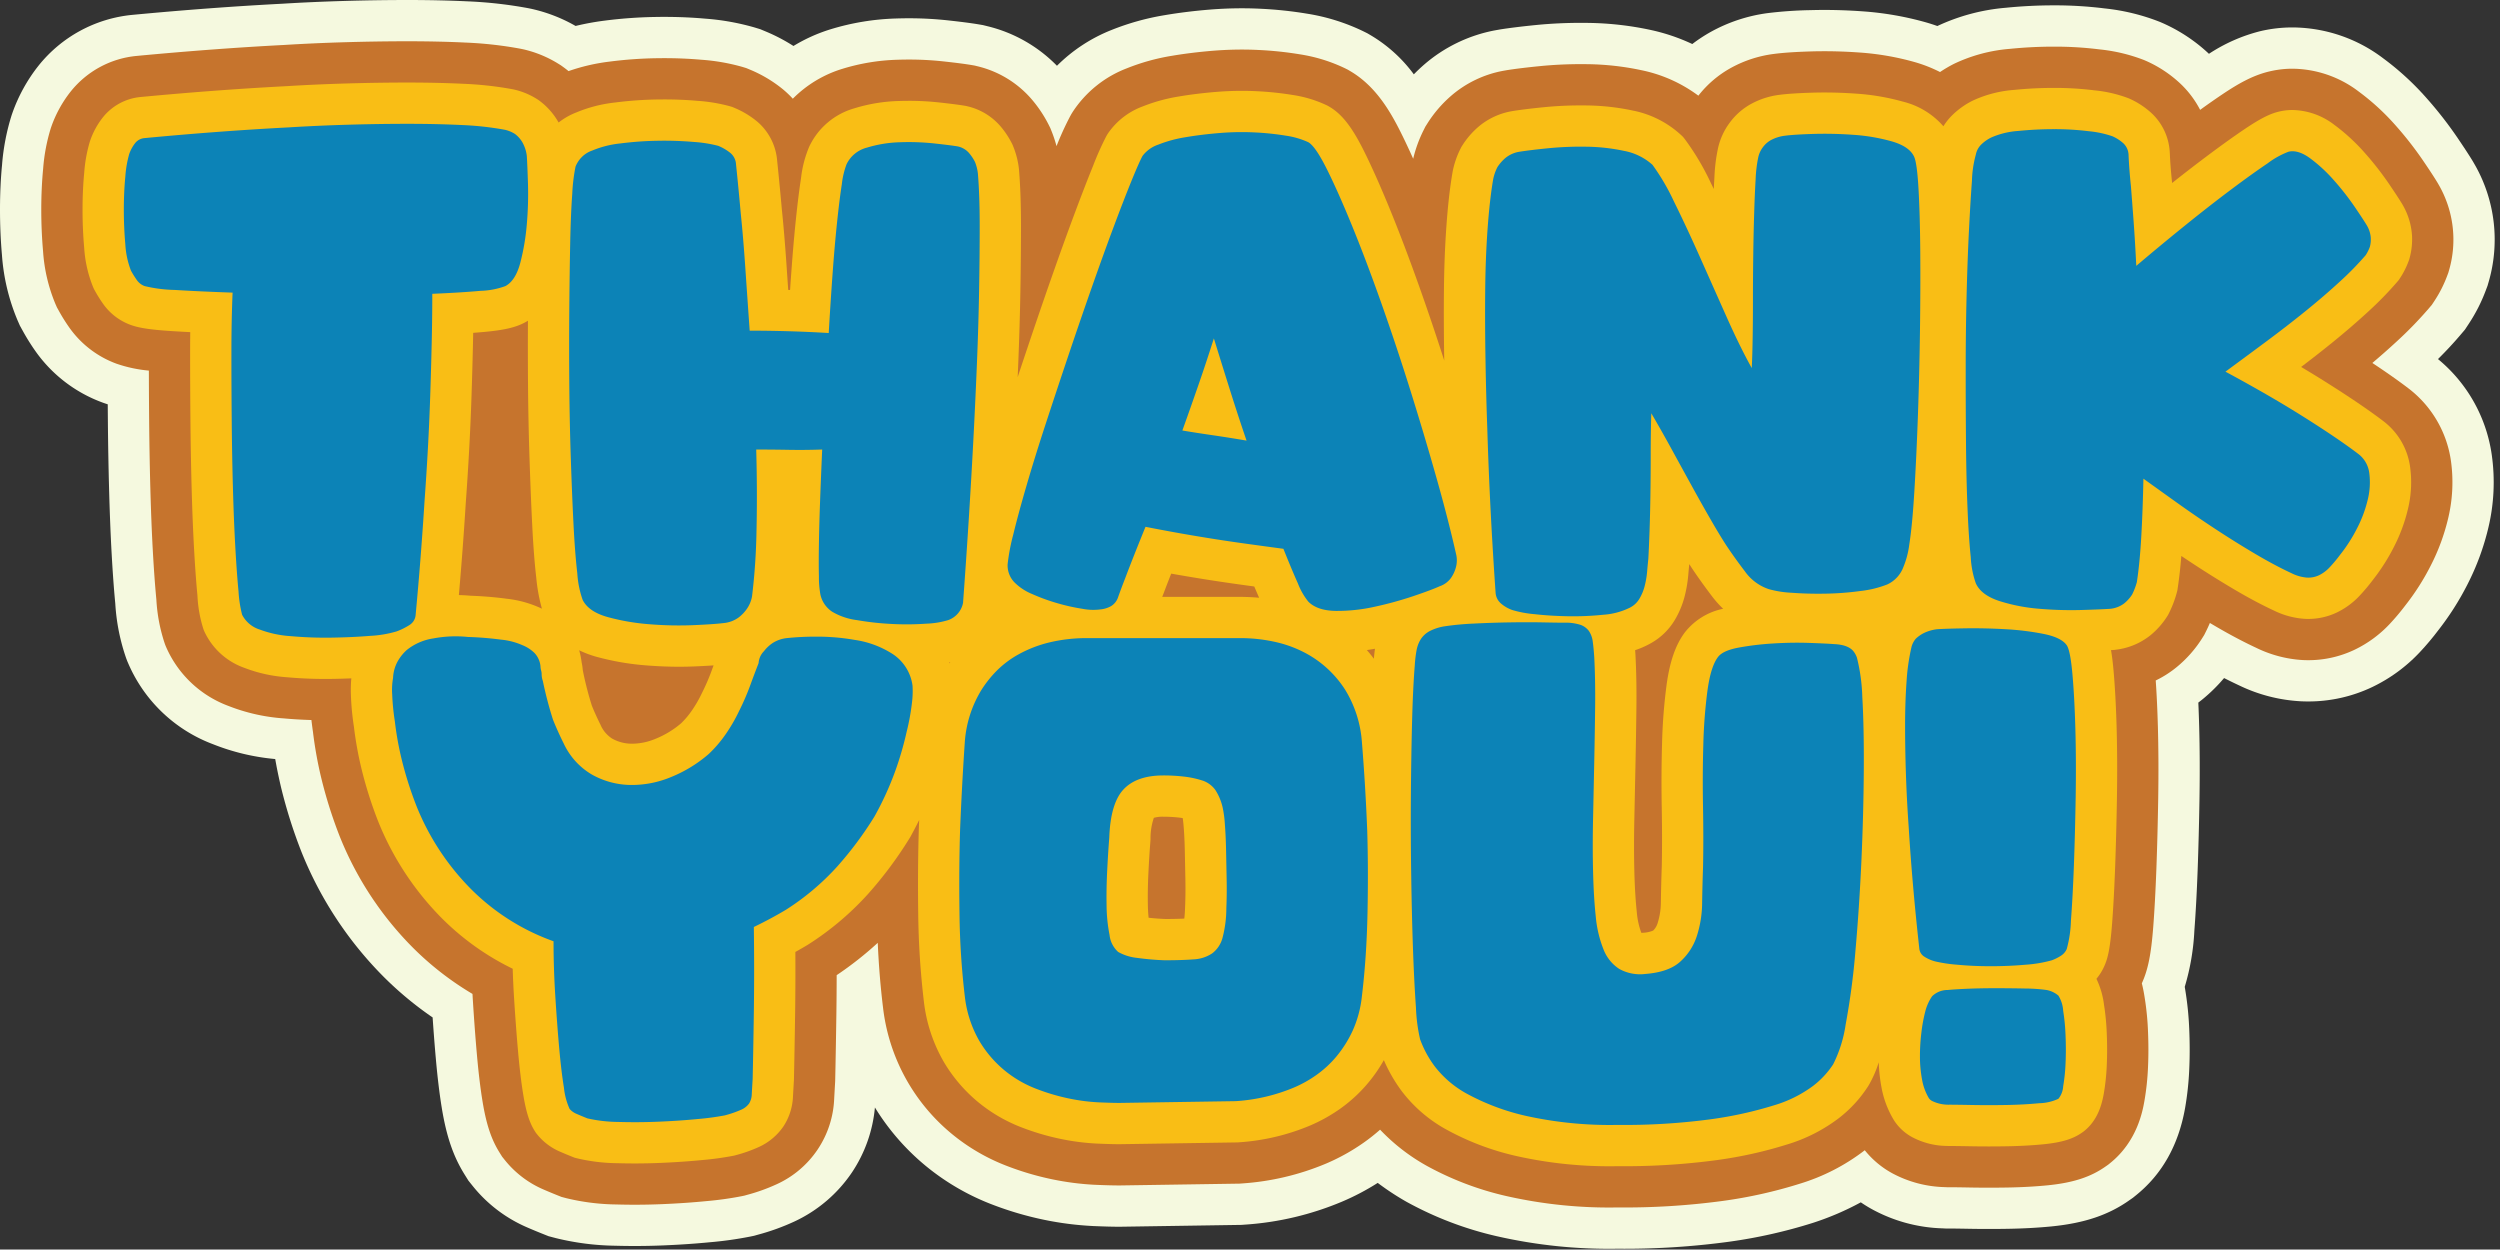
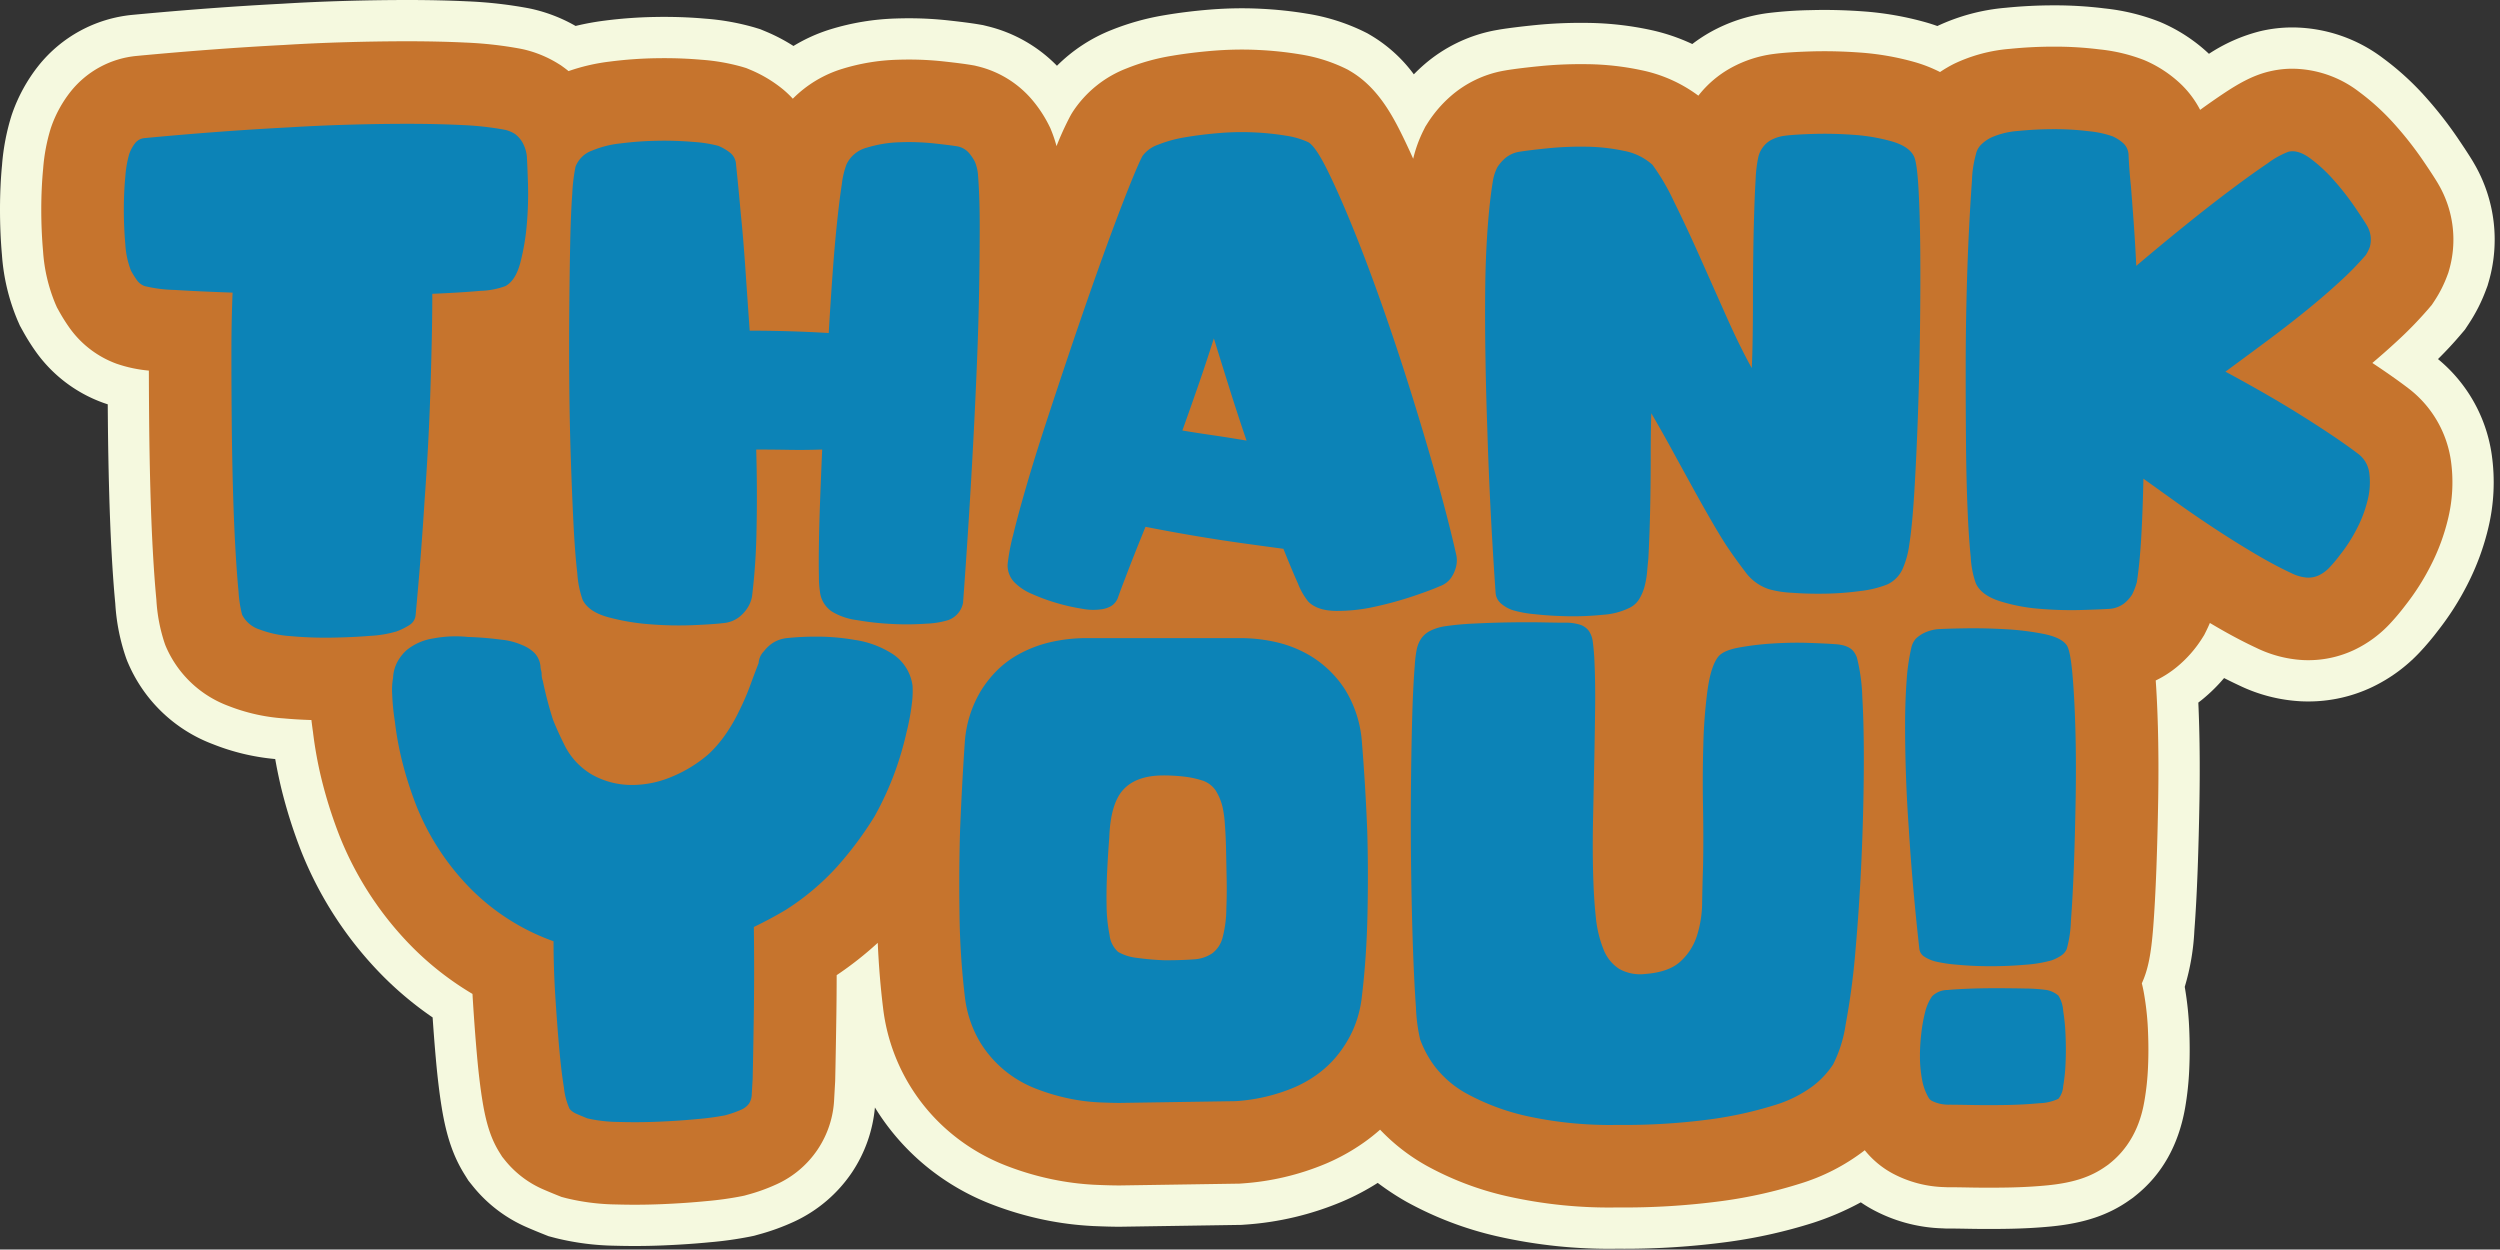
<svg xmlns="http://www.w3.org/2000/svg" data-name="Layer 1" height="250.3" preserveAspectRatio="xMidYMid meet" version="1.0" viewBox="0.0 0.0 500.8 250.3" width="500.8" zoomAndPan="magnify">
  <rect x="0.0" y="0.0" width="500.8" height="250.3" fill="#333333" stroke="none" />
  <g id="change1_1">
    <path d="M499.154,91.143a39.167,39.167,0,0,1-.652,14.422,50.168,50.168,0,0,1-4.234,11.533,56.244,56.244,0,0,1-5.919,9.269,53.422,53.422,0,0,1-3.598,4.265,31.97,31.97,0,0,1-9.536,6.994,29.75,29.75,0,0,1-12.832,2.891c-.492,0-.987-.011-1.487-.036a32.339,32.339,0,0,1-12.368-3.189q-1.458-.678-2.999-1.463a33.176,33.176,0,0,1-4.207,4.162q-.472.388-.954.751.099,2.216.166,4.614c.128,4.586.15,9.56.065,14.784-.081,4.945-.205,9.722-.368,14.201-.174,4.628-.394,8.67-.652,12.021a46.891,46.891,0,0,1-1.931,11.322c.063.365.124.74.182,1.129a64.018,64.018,0,0,1,.728,7.633c.107,2.613.107,5.179-.003,7.63a60.246,60.246,0,0,1-.835,7.864c-1.306,7.427-4.628,13.327-9.87,17.525l-.572.463-.641.447c-4.2,2.999-9.069,4.649-15.722,5.305-2.689.263-5.584.422-8.615.473-1.345.024-2.652.034-3.929.034-1.295,0-2.566-.01-3.803-.034-1.977-.037-3.346-.055-4.128-.055h-.648l-.649-.034a31.316,31.316,0,0,1-14.219-3.874q-1.117-.618-2.167-1.34a56.12,56.12,0,0,1-9.612,4.12,101.848,101.848,0,0,1-16.808,3.777,155.286,155.286,0,0,1-22.334,1.4,101.185,101.185,0,0,1-24.139-2.503,69.45,69.45,0,0,1-18.141-6.916,53.11,53.11,0,0,1-5.738-3.771,48.264,48.264,0,0,1-7.115,3.742,60.407,60.407,0,0,1-19.467,4.618l-.738.053s-24.271.37-24.349.37c-1.442,0-3.206-.047-5.39-.142a63.795,63.795,0,0,1-9.739-1.243,66.504,66.504,0,0,1-10.623-3.138,47.858,47.858,0,0,1-13.069-7.622,47.074,47.074,0,0,1-10.232-11.747,27.934,27.934,0,0,1-4.565,12.961,28.3,28.3,0,0,1-11.577,9.889,44.849,44.849,0,0,1-7.309,2.639l-.732.207-.806.168a73.579,73.579,0,0,1-7.977,1.126c-2.833.279-5.916.491-9.157.63-2.017.087-4.032.131-5.989.131q-1.996,0-3.954-.057A52.702,52.702,0,0,1,111.37,248.024l-1.49-.392-1.422-.568c-1.057-.425-1.993-.815-2.826-1.179a28.326,28.326,0,0,1-10.905-8.266l-.893-1.113-.773-1.239c-2.264-3.629-3.63-7.622-4.568-13.358-.458-2.799-.855-6.093-1.182-9.797-.227-2.535-.444-5.318-.648-8.3a68.972,68.972,0,0,1-9.802-8.132A74.932,74.932,0,0,1,60.57,171.101l-.124-.307a100.02,100.02,0,0,1-4.123-12.98q-.705-2.989-1.19-5.763a44.433,44.433,0,0,1-12.506-2.988,29.928,29.928,0,0,1-16.862-15.994l-.261-.602-.22-.58a40.608,40.608,0,0,1-2.19-10.984c-.276-2.865-.522-6.254-.733-10.082-.209-3.774-.379-8.036-.504-12.661-.124-4.539-.206-9.221-.247-13.912q-.015-1.635-.026-3.257-.557-.177-1.103-.376A28.382,28.382,0,0,1,7.218,70.507a42.928,42.928,0,0,1-2.683-4.276l-.546-.985-.462-1.05A41.121,41.121,0,0,1,.39,51.062C.132,48.117,0,45.068,0,42.009c0-3.123.138-6.145.411-8.98A44.605,44.605,0,0,1,2.347,23.022l.136-.392a32.956,32.956,0,0,1,5.213-9.447A27.409,27.409,0,0,1,26.508,2.979C37.035,1.985,47.111,1.235,56.498.749,60.44.505,64.686.315,69.035.189,73.352.063,77.599,0,81.656,0c4.187,0,8.208.09,11.95.268a85.955,85.955,0,0,1,12.216,1.373l.616.126a31.533,31.533,0,0,1,8.862,3.433,53.022,53.022,0,0,1,5.751-1.058A90.623,90.623,0,0,1,131.379,3.398c.543-.011,1.096-.015,1.645-.015,2.817,0,5.558.116,8.146.346a48.546,48.546,0,0,1,9.968,1.767l1.163.355,1.134.473a35.921,35.921,0,0,1,5.51,2.887,33.083,33.083,0,0,1,7.309-3.307A49.661,49.661,0,0,1,179.477,3.706c.875-.029,1.736-.044,2.589-.044a72.218,72.218,0,0,1,7.763.412c2.695.296,4.625.544,6.077.785l.988.166.92.228a29.036,29.036,0,0,1,13.917,7.923,32.293,32.293,0,0,1,10.873-7.147,50.883,50.883,0,0,1,10.752-2.999c2.803-.475,5.797-.845,8.908-1.101,2.19-.178,4.38-.268,6.514-.268q1.962,0,3.887.1a79.593,79.593,0,0,1,9.113.971A40.423,40.423,0,0,1,273.172,6.303l.73.362.732.43a29.218,29.218,0,0,1,8.585,7.797q.945-.971,1.98-1.878A30.227,30.227,0,0,1,299.473,6.08l1.03-.184c1.998-.313,4.465-.615,7.331-.898,2.886-.279,5.86-.421,8.853-.421.505,0,1.016.003,1.526.013a63.14,63.14,0,0,1,12.35,1.39,39.034,39.034,0,0,1,8.436,2.839,31.085,31.085,0,0,1,3.8-2.485,32.187,32.187,0,0,1,11.248-3.7,82.372,82.372,0,0,1,8.423-.599c1.009-.027,1.998-.044,2.997-.044,2.463,0,5.006.092,7.564.275a62.596,62.596,0,0,1,12.767,2.211q1.17.337,2.292.736a40.203,40.203,0,0,1,13.712-3.658,96.359,96.359,0,0,1,9.71-.483,80.247,80.247,0,0,1,10.094.615,41.921,41.921,0,0,1,11.107,2.718l.635.276a33.049,33.049,0,0,1,8.958,5.92c.065.06.128.119.191.179a33.646,33.646,0,0,1,10.229-4.522,27.956,27.956,0,0,1,6.521-.762,30.318,30.318,0,0,1,18.166,6.193,55.517,55.517,0,0,1,8.672,7.961,78.37,78.37,0,0,1,6.035,7.708c1.503,2.209,2.543,3.801,3.281,5.027l.441.767A30.268,30.268,0,0,1,498.584,56.27l-.281.975-.352.935a32.978,32.978,0,0,1-3.365,6.623l-.819,1.243-.977,1.147c-1.311,1.541-2.77,3.109-4.412,4.738A30.349,30.349,0,0,1,499.154,91.143Z" fill="#f5f9df" />
  </g>
  <g id="change2_1">
    <path d="M490.975,92.346a30.946,30.946,0,0,1-.535,11.382,41.774,41.774,0,0,1-3.538,9.613,47.904,47.904,0,0,1-5.042,7.903,46.273,46.273,0,0,1-3.131,3.724,23.729,23.729,0,0,1-7.067,5.193,21.515,21.515,0,0,1-9.279,2.088q-.538,0-1.082-.026a24.335,24.335,0,0,1-9.277-2.424c-2.666-1.237-5.596-2.794-8.685-4.62l-.654-.388q-.368.872-.793,1.717l-.349.699-.42.669a24.075,24.075,0,0,1-5.077,5.749,20.988,20.988,0,0,1-4.21,2.687c.192,2.763.337,5.87.433,9.274.124,4.47.145,9.321.063,14.419-.081,4.885-.203,9.605-.365,14.033-.17,4.517-.383,8.447-.633,11.687-.423,5.41-1.021,8.41-2.204,11.078l-.078.179c.291,1.151.472,2.196.599,3.05a56.2,56.2,0,0,1,.644,6.758c.099,2.387.097,4.711-.002,6.915a52.325,52.325,0,0,1-.715,6.789c-.352,2.001-1.432,8.141-6.897,12.517l-.376.304-.409.286c-3.05,2.177-6.592,3.338-11.795,3.851-2.45.239-5.119.386-7.945.434-1.298.023-2.556.032-3.787.032-1.242,0-2.459-.01-3.646-.032-2.051-.039-3.474-.057-4.284-.057h-.433l-.433-.023a23.338,23.338,0,0,1-10.564-2.805,18.223,18.223,0,0,1-5.458-4.586.167.167,0,0,1-.019.016,40.679,40.679,0,0,1-12.977,6.686,93.605,93.605,0,0,1-15.432,3.449,146.999,146.999,0,0,1-21.119,1.311,93.175,93.175,0,0,1-22.166-2.264,61.457,61.457,0,0,1-16.002-6.059,39.152,39.152,0,0,1-9.377-7.259,36.892,36.892,0,0,1-3.244,2.571,40.848,40.848,0,0,1-7.558,4.213,52.369,52.369,0,0,1-16.866,3.99l-.489.036s-23.971.365-23.986.365c-1.326,0-2.96-.044-5.029-.134a55.48,55.48,0,0,1-8.459-1.087,58.035,58.035,0,0,1-9.284-2.747,39.594,39.594,0,0,1-10.818-6.312,38.522,38.522,0,0,1-13.836-25.332q-.768-6.298-1.059-12.988a69.03,69.03,0,0,1-8.229,6.474c-.003,2.623-.023,5.208-.058,7.726q-.124,8.323-.241,13.487s-.158,2.79-.197,3.512A19.673,19.673,0,0,1,155.564,237.235a36.71,36.71,0,0,1-5.962,2.135l-.491.139-.52.108a66.068,66.068,0,0,1-7.1.992c-2.682.265-5.612.467-8.703.599-1.884.081-3.78.123-5.635.123q-1.875,0-3.715-.053a44.683,44.683,0,0,1-9.967-1.25l-.994-.262-.949-.38c-.966-.388-1.829-.748-2.597-1.082a20.096,20.096,0,0,1-7.747-5.849l-.597-.744-.514-.824c-1.67-2.676-2.661-5.663-3.423-10.314-.423-2.59-.795-5.681-1.105-9.19-.287-3.209-.557-6.815-.804-10.71-.034-.522-.065-1.046-.094-1.571a60.549,60.549,0,0,1-11.942-9.271,66.692,66.692,0,0,1-14.49-21.881l-.102-.252A90.765,90.765,0,0,1,64.371,155.917a80.47,80.47,0,0,1-1.678-9.306q-.179-1.233-.31-2.374c-1.898-.055-3.776-.166-5.612-.333a37.251,37.251,0,0,1-10.977-2.479A21.95,21.95,0,0,1,33.342,129.763l-.174-.401-.149-.396a33.506,33.506,0,0,1-1.696-8.862c-.263-2.731-.501-6.004-.707-9.736-.206-3.709-.372-7.892-.495-12.43-.121-4.473-.203-9.103-.244-13.76q-.046-5.043-.056-9.939a27.153,27.153,0,0,1-6.511-1.392,20.009,20.009,0,0,1-9.358-7.136,35,35,0,0,1-2.183-3.483l-.367-.66-.308-.701A33.037,33.037,0,0,1,8.627,50.347c-.238-2.711-.359-5.52-.359-8.338,0-2.857.125-5.612.373-8.189a36.781,36.781,0,0,1,1.549-8.181l.104-.3a24.376,24.376,0,0,1,3.857-6.991,19.19,19.19,0,0,1,13.178-7.141C37.701,10.227,47.645,9.487,56.926,9.006c3.913-.242,8.094-.43,12.346-.552,4.221-.123,8.389-.186,12.383-.186,4.062,0,7.951.087,11.558.258A77.804,77.804,0,0,1,104.253,9.759l.518.107a23.017,23.017,0,0,1,7.134,2.939l.439.273.426.305q.574.412,1.121.862a39.001,39.001,0,0,1,8.236-1.906,82.55,82.55,0,0,1,9.385-.675c.513-.01,1.015-.013,1.511-.013,2.57,0,5.065.105,7.417.313a40.601,40.601,0,0,1,8.271,1.436l.782.239.759.317a26.39,26.39,0,0,1,6.542,3.898,20.007,20.007,0,0,1,2.023,1.92,23.761,23.761,0,0,1,9.914-5.983,41.39,41.39,0,0,1,11.018-1.822c.783-.026,1.554-.039,2.316-.039a63.802,63.802,0,0,1,6.868.363c2.495.273,4.333.509,5.618.722l.659.111.622.153A20.663,20.663,0,0,1,206.542,19.745a25.576,25.576,0,0,1,3.54,5.271l.318.635.26.651a26.203,26.203,0,0,1,.983,2.971,59.326,59.326,0,0,1,2.708-5.944l.27-.491.279-.446a22.614,22.614,0,0,1,10.845-8.715,42.656,42.656,0,0,1,8.995-2.497c2.558-.433,5.316-.774,8.2-1.011,1.964-.16,3.924-.241,5.836-.241q1.744,0,3.456.089a71.32,71.32,0,0,1,8.162.866,32.298,32.298,0,0,1,9.085,2.818l.484.241.481.283c4.985,2.905,7.918,7.814,10.127,12.231q1.199,2.398,2.519,5.345a26.114,26.114,0,0,1,2.075-5.704l.349-.702.428-.68a24.958,24.958,0,0,1,4.707-5.487,22.112,22.112,0,0,1,10.451-5.04l.686-.123c1.847-.291,4.153-.572,6.853-.836,2.608-.254,5.313-.383,8.045-.383.457,0,.919.003,1.381.011a54.85,54.85,0,0,1,10.745,1.205,28.792,28.792,0,0,1,11.406,5.103,21.397,21.397,0,0,1,6.593-5.6,24.054,24.054,0,0,1,8.415-2.745c1.93-.258,4.286-.418,7.499-.518.909-.026,1.82-.04,2.74-.04,2.271,0,4.618.086,6.976.254a54.359,54.359,0,0,1,11.075,1.91,28.444,28.444,0,0,1,5.114,2.004,25.597,25.597,0,0,1,2.857-1.673,31.873,31.873,0,0,1,11.149-2.973,87.836,87.836,0,0,1,8.874-.441,72.003,72.003,0,0,1,9.05.549,34.155,34.155,0,0,1,8.974,2.149l.512.223a24.619,24.619,0,0,1,6.614,4.381A19.557,19.557,0,0,1,440.73,22.007c1.552-1.121,2.986-2.124,4.286-2.999,3.356-2.258,6.271-3.918,9.602-4.701a19.866,19.866,0,0,1,4.628-.543A22.233,22.233,0,0,1,472.53,18.363a47.256,47.256,0,0,1,7.37,6.778,70.114,70.114,0,0,1,5.392,6.884c1.41,2.07,2.369,3.538,3.023,4.625l.266.463a21.999,21.999,0,0,1,2.052,16.883l-.186.646-.236.627a24.785,24.785,0,0,1-2.519,4.969l-.549.832-.649.762a77.471,77.471,0,0,1-6.497,6.673c-1.489,1.374-3.084,2.781-4.767,4.205q.623.412,1.224.815c2.335,1.575,4.326,2.989,5.928,4.213A22.174,22.174,0,0,1,490.975,92.346Z" fill="#c6742d" />
  </g>
  <g id="change3_1">
-     <path d="M324.004,233.611a85.135,85.135,0,0,1-20.191-2.025A53.422,53.422,0,0,1,289.95,226.385a28.342,28.342,0,0,1-9.21-7.882,31.013,31.013,0,0,1-3.525-6.135,30.377,30.377,0,0,1-3.13,4.535,29.586,29.586,0,0,1-5.629,5.205,32.475,32.475,0,0,1-6.011,3.356,44.333,44.333,0,0,1-14.266,3.364l-.242.018L224.233,229.206q-1.681,0-4.586-.128a47.221,47.221,0,0,1-7.176-.93,49.726,49.726,0,0,1-7.944-2.356,31.307,31.307,0,0,1-8.565-5.001,30.848,30.848,0,0,1-6.916-8.102,31.275,31.275,0,0,1-3.961-11.947,165.411,165.411,0,0,1-1.147-17.736c-.081-6.014-.04-11.726.121-16.974.024-.593.048-1.187.074-1.78q-.792,1.608-1.7,3.267l-.097.179-.108.174a79.437,79.437,0,0,1-8.305,11.167,58.403,58.403,0,0,1-11.992,10.145l-.239.149q-1.151.69-2.366,1.365c.024,4.21.008,8.317-.047,12.258q-.124,8.267-.241,13.411s-.149,2.534-.187,3.267a11.782,11.782,0,0,1-1.914,6.007,11.982,11.982,0,0,1-4.93,4.129,28.731,28.731,0,0,1-4.617,1.633l-.242.068-.247.052a59.583,59.583,0,0,1-6.217.857c-2.539.25-5.316.441-8.25.567-1.763.076-3.54.115-5.281.115q-1.751,0-3.47-.05a36.681,36.681,0,0,1-8.111-.982l-.497-.131-.476-.191q-1.318-.528-2.369-.987a11.858,11.858,0,0,1-4.586-3.43l-.302-.376-.255-.409c-1.046-1.676-1.706-3.784-2.277-7.27-.389-2.384-.736-5.271-1.029-8.583-.28-3.141-.546-6.677-.789-10.505-.13-2.025-.226-4.061-.289-6.091a52.327,52.327,0,0,1-14.153-10.075,58.484,58.484,0,0,1-12.692-19.186l-.068-.17a82.247,82.247,0,0,1-3.372-10.61,71.871,71.871,0,0,1-1.524-8.465,53.523,53.523,0,0,1-.599-6.308,28.252,28.252,0,0,1,.079-3.356q-1.903.082-3.897.11c-.435.006-.864.01-1.291.01-2.607,0-5.188-.115-7.671-.339a29.304,29.304,0,0,1-8.557-1.883,13.949,13.949,0,0,1-8.038-7.331l-.086-.199-.076-.202a25.887,25.887,0,0,1-1.205-6.75c-.251-2.603-.48-5.762-.681-9.392-.2-3.612-.364-7.717-.485-12.197-.12-4.436-.201-9.014-.241-13.608q-.063-6.874-.06-13.465,0-2.103.024-4.107-1.912-.097-3.583-.202c-4.937-.307-6.923-.723-8.386-1.256a11.636,11.636,0,0,1-5.453-4.163,27.212,27.212,0,0,1-1.687-2.694l-.186-.334-.154-.35a25.036,25.036,0,0,1-1.797-7.905c-.218-2.479-.329-5.046-.329-7.622,0-2.598.113-5.087.335-7.399a29.081,29.081,0,0,1,1.161-6.353l.07-.202a15.983,15.983,0,0,1,2.506-4.544,10.973,10.973,0,0,1,7.541-4.076c10.216-.966,20.028-1.696,29.206-2.172,3.896-.241,8.012-.425,12.156-.544,4.145-.121,8.233-.182,12.145-.182,3.939,0,7.696.084,11.167.249a69.794,69.794,0,0,1,9.865,1.092l.26.053A14.769,14.769,0,0,1,107.525,19.816l.225.14.215.153a13.847,13.847,0,0,1,3.723,4.071c.073.119.143.239.212.362a13.872,13.872,0,0,1,3.537-2.014,28.095,28.095,0,0,1,7.768-1.993,74.563,74.563,0,0,1,8.443-.606c.472-.008.927-.011,1.377-.011,2.337,0,4.587.095,6.69.281a32.944,32.944,0,0,1,6.577,1.105l.391.119.378.158a18.087,18.087,0,0,1,4.493,2.665,11.453,11.453,0,0,1,4.116,7.848q.477,4.561.959,9.954c.315,3.01.623,6.673.906,10.761q.174,2.572.362,5.269l.371.01q.133-1.969.275-3.887c.278-3.832.586-7.369.916-10.501.325-3.104.662-5.802,1.003-8.011a22.438,22.438,0,0,1,1.646-6.317,14.333,14.333,0,0,1,9.108-7.695,33.143,33.143,0,0,1,8.812-1.445q1.032-.034,2.041-.034a55.323,55.323,0,0,1,5.972.315c2.366.258,4.052.475,5.164.659l.325.055.32.079a12.424,12.424,0,0,1,6.45,3.856,17.278,17.278,0,0,1,2.395,3.558l.158.317.131.328a17.039,17.039,0,0,1,1.143,4.617c.268,3.286.397,7.017.397,11.243q0,6.078-.119,13.056c-.081,4.675-.224,9.526-.423,14.424q-.058,1.424-.118,2.834,1.16-3.503,2.356-7.055,2.338-6.957,4.678-13.617c1.549-4.41,3.029-8.509,4.402-12.179,1.36-3.64,2.59-6.82,3.656-9.445a59.442,59.442,0,0,1,2.661-5.962l.134-.244.149-.236a14.521,14.521,0,0,1,6.992-5.476,34.269,34.269,0,0,1,7.236-1.993c2.325-.394,4.846-.704,7.495-.922,1.742-.142,3.477-.213,5.158-.213q1.528,0,3.028.078a63.089,63.089,0,0,1,7.207.761,24.183,24.183,0,0,1,6.774,2.064l.241.119.231.136c2.524,1.471,4.53,4.021,6.92,8.799,1.591,3.183,3.38,7.199,5.319,11.942,1.92,4.701,3.929,10.011,5.975,15.785,1.655,4.677,3.277,9.486,4.835,14.342v-.074c-.082-4.807-.103-9.487-.061-13.906.04-4.56.208-8.921.497-12.956.292-4.123.706-7.759,1.229-10.805l.04-.221a17.76,17.76,0,0,1,1.547-4.462l.176-.354.21-.334a16.732,16.732,0,0,1,3.16-3.671,14.019,14.019,0,0,1,6.626-3.146l.341-.061c1.675-.263,3.819-.525,6.375-.775,2.333-.228,4.77-.344,7.239-.344q.623,0,1.253.01a46.593,46.593,0,0,1,9.122,1.019,19.918,19.918,0,0,1,9.641,4.864l.441.415.375.476a51.097,51.097,0,0,1,5.208,8.783q.288.581.578,1.177.061-1.264.128-2.408a33.955,33.955,0,0,1,.744-5.886,13.483,13.483,0,0,1,2.324-4.995,13.173,13.173,0,0,1,4.326-3.777,15.961,15.961,0,0,1,5.578-1.789c1.573-.21,3.696-.349,6.577-.438q1.228-.036,2.485-.037c2.065,0,4.215.078,6.388.233a45.952,45.952,0,0,1,9.379,1.61,15.7,15.7,0,0,1,8.063,4.924,12.186,12.186,0,0,1,1.723-2.167,15.995,15.995,0,0,1,4.173-2.979,23.807,23.807,0,0,1,8.279-2.14,79.511,79.511,0,0,1,8.039-.399,63.902,63.902,0,0,1,8.008.483,26.51,26.51,0,0,1,6.834,1.579l.258.111a16.419,16.419,0,0,1,4.407,2.904,11.54,11.54,0,0,1,3.614,7.625l.023.349c.069,1.709.216,3.658.439,5.793l.018.207c2.366-1.876,4.643-3.637,6.799-5.253,2.952-2.214,5.55-4.078,7.722-5.541,3.105-2.088,5.046-3.08,6.874-3.509a11.705,11.705,0,0,1,2.737-.323,14.16,14.16,0,0,1,8.402,3.002,38.957,38.957,0,0,1,6.067,5.592,61.45,61.45,0,0,1,4.749,6.061c1.295,1.901,2.196,3.277,2.761,4.218l.171.3a13.902,13.902,0,0,1,1.77,5.872,14.09,14.09,0,0,1-.483,4.644l-.092.321-.118.313a16.596,16.596,0,0,1-1.676,3.319l-.276.418-.323.38a69.447,69.447,0,0,1-5.81,5.957c-2.19,2.02-4.628,4.12-7.249,6.243-1.967,1.592-4.036,3.212-6.177,4.833q1.991,1.185,3.91,2.377c2.482,1.549,4.825,3.062,6.971,4.504,2.196,1.481,4.052,2.799,5.524,3.923a13.844,13.844,0,0,1,5.426,9.239,22.694,22.694,0,0,1-.415,8.341,33.438,33.438,0,0,1-2.841,7.692,39.589,39.589,0,0,1-4.218,6.603,37.65,37.65,0,0,1-2.61,3.113,15.492,15.492,0,0,1-4.601,3.398,13.266,13.266,0,0,1-5.726,1.285c-.221,0-.444-.005-.669-.016a16.335,16.335,0,0,1-6.195-1.658c-2.442-1.132-5.13-2.564-7.974-4.245-2.718-1.605-5.494-3.336-8.249-5.145q-1.17-.768-2.332-1.55c-.194,2.379-.438,4.546-.73,6.474l-.071.467-.123.457a21.742,21.742,0,0,1-1.541,4.04l-.176.352-.208.333a15.837,15.837,0,0,1-3.344,3.769,13.624,13.624,0,0,1-6.97,2.895l-.275.036s-.52.034-.652.042c.202,1.145.363,2.458.502,4.002.292,3.252.502,7.149.627,11.585.121,4.376.141,9.105.061,14.056-.081,4.88-.203,9.544-.362,13.864-.165,4.412-.371,8.228-.614,11.349-.391,4.996-.87,6.905-1.518,8.365a10.724,10.724,0,0,1-1.612,2.619,16.779,16.779,0,0,1,1.515,5.19,48.476,48.476,0,0,1,.56,5.878c.087,2.136.087,4.22-.002,6.196a43.891,43.891,0,0,1-.596,5.712c-.383,2.175-1.208,5.336-3.926,7.512l-.181.145-.191.134c-1.864,1.329-4.139,2.02-7.851,2.387-2.23.218-4.673.35-7.277.396-1.247.021-2.458.031-3.643.031q-1.785,0-3.495-.031c-2.12-.04-3.595-.058-4.436-.058h-.21l-.21-.011a15.17,15.17,0,0,1-6.965-1.76,9.936,9.936,0,0,1-3.543-3.22l-.158-.247a19.212,19.212,0,0,1-2.456-6.556,32.493,32.493,0,0,1-.541-4.979,22.504,22.504,0,0,1-2.046,4.667,25.43,25.43,0,0,1-5.957,6.532,32.669,32.669,0,0,1-10.387,5.277,85.329,85.329,0,0,1-14.056,3.123A138.865,138.865,0,0,1,324.004,233.611Zm3.606-102.517q.259,4.934.197,10.518-.063,5.404-.181,11.155l-.237,11.369c-.078,3.633-.078,7.051-.002,10.162.073,3.178.239,5.991.493,8.376a15.636,15.636,0,0,0,.911,4.192c.065-.002.129-.006.194-.011a5.787,5.787,0,0,0,2.183-.447,3.526,3.526,0,0,0,.89-1.491,14.056,14.056,0,0,0,.646-4.183q.058-3.701.182-7.236c.073-3.412.071-7.349-.003-11.588-.082-4.449-.061-8.828.061-13.011a110.343,110.343,0,0,1,.908-11.719c.641-4.686,1.804-8.024,3.658-10.498a13.059,13.059,0,0,1,7.671-4.733,20.554,20.554,0,0,1-2.224-2.495c-1.468-1.928-2.832-3.834-4.044-5.65q-.254-.39-.514-.803c-.068.615-.134,1.326-.2,2.127a26.451,26.451,0,0,1-.694,4.186,17.914,17.914,0,0,1-2.004,4.872,12.967,12.967,0,0,1-5.097,4.827,17.356,17.356,0,0,1-2.855,1.231C327.57,130.518,327.591,130.803,327.61,131.095Zm-97.52,52.748c1.046.118,2.169.202,3.354.252,1.445-.002,2.716-.029,3.798-.082.066-.577.126-1.353.157-2.382.076-1.767.092-3.558.057-5.418l-.118-5.881c-.039-1.725-.111-3.27-.215-4.581-.09-1.151-.171-1.689-.2-1.867-.223-.039-.452-.071-.686-.1a27.843,27.843,0,0,0-3.194-.179,6.47,6.47,0,0,0-1.907.223,12.941,12.941,0,0,0-.664,4.294l-.023.379q-.23,2.861-.399,6.353c-.11,2.233-.149,4.389-.111,6.406C229.956,182.192,230.006,183.056,230.09,183.843Zm-111.521-42.458q.352.867.744,1.734c.315.701.636,1.384.979,2.064a6.113,6.113,0,0,0,2.308,2.757,7.978,7.978,0,0,0,3.763,1.035l.311.005a12.246,12.246,0,0,0,4.593-.962,18.53,18.53,0,0,0,5.168-3.123,16.591,16.591,0,0,0,2.093-2.466,24.537,24.537,0,0,0,2.042-3.509,42.537,42.537,0,0,0,1.902-4.344q.237-.652.472-1.281c-1.07.071-2.307.139-3.725.199q-1.57.068-3.173.068c-2.118,0-4.314-.089-6.526-.265a52.947,52.947,0,0,1-9.951-1.704,20.676,20.676,0,0,1-3.549-1.329,14.245,14.245,0,0,1,.43,1.975l.065.451a11.063,11.063,0,0,1,.225,1.56l.017.05.105.544A66.765,66.765,0,0,0,118.569,141.385Zm71.637-8.504c.052-.074.103-.15.155-.224-.073.015-.145.029-.218.042C190.164,132.76,190.185,132.82,190.206,132.881Zm83.602-2.66q.748.857,1.407,1.734c.057-.691.131-1.36.221-1.999Q274.617,130.104,273.808,130.221Zm-165.249-8.291a34.667,34.667,0,0,1-1.125-6.107c-.338-2.908-.614-6.477-.818-10.6-.202-4.026-.384-8.52-.542-13.355-.161-4.862-.262-9.901-.302-14.97-.034-4.25-.04-8.496-.015-12.649q-.288.174-.586.334c-1.852,1.006-4.162,1.545-8.178,1.912q-1.044.094-2.203.181-.021,1.1-.046,2.246-.119,5.285-.3,10.686c-.119,3.569-.282,7.233-.484,10.897q-.303,5.44-.666,10.39c-.378,6.053-.839,12.208-1.373,18.313.782.016,1.571.06,2.358.132,2.564.094,4.983.296,7.193.598a21.852,21.852,0,0,1,6.758,1.844C108.341,121.83,108.45,121.88,108.559,121.93Zm139.486-2.367q2.166,0,4.181.178-.463-1.051-.971-2.253-1.349-.184-2.737-.376-3.965-.55-7.745-1.159-3.236-.521-6.157-1.043-.843,2.141-1.452,3.766-.179.46-.344.888Z" fill="#f9be15" />
-   </g>
+     </g>
  <g id="change4_1">
    <path d="M272.809,148.548a23.137,23.137,0,0,0-3.335-10.358,21.375,21.375,0,0,0-7.441-7.084,23.817,23.817,0,0,0-6.012-2.382,32.072,32.072,0,0,0-7.977-.893H218.041a32.054,32.054,0,0,0-7.977.893,24.838,24.838,0,0,0-6.072,2.382,19.47,19.47,0,0,0-4.405,3.333,22.811,22.811,0,0,0-2.976,3.751,23.117,23.117,0,0,0-3.335,10.358q-.596,8.812-.953,17.741-.24,7.739-.118,16.609a155.879,155.879,0,0,0,1.071,16.727,23.025,23.025,0,0,0,2.858,8.811,22.56,22.56,0,0,0,5.059,5.954,22.996,22.996,0,0,0,6.311,3.69,41.316,41.316,0,0,0,6.608,1.965,38.666,38.666,0,0,0,5.893.774q2.679.116,4.228.119l23.335-.357a36.011,36.011,0,0,0,11.669-2.739,23.977,23.977,0,0,0,4.463-2.5,21.139,21.139,0,0,0,4.048-3.751,23.402,23.402,0,0,0,3.215-5.119,22.492,22.492,0,0,0,1.846-6.847q.95-7.858,1.13-16.727.179-8.868-.06-16.609Q273.524,157.358,272.809,148.548Zm-27.146,33.337a23.611,23.611,0,0,1-.775,6.012,5.733,5.733,0,0,1-2.083,3.096,7.351,7.351,0,0,1-3.75,1.19q-2.323.179-5.775.179a53.476,53.476,0,0,1-5.478-.476,9.774,9.774,0,0,1-3.809-1.19A5.33,5.33,0,0,1,222.267,187.303a31.838,31.838,0,0,1-.596-5.894q-.061-3.331.12-6.965.179-3.631.417-6.608.237-6.904,2.858-9.704,2.616-2.795,7.976-2.797a35.788,35.788,0,0,1,4.168.237,19.232,19.232,0,0,1,3.809.833,5.244,5.244,0,0,1,2.442,1.846,10.902,10.902,0,0,1,1.487,3.632,22.154,22.154,0,0,1,.417,3.214q.179,2.265.239,5.061.058,2.798.118,5.893Q245.782,179.149,245.663,181.885ZM182.798,137.357a18.663,18.663,0,0,1-.118,3.453,45.197,45.197,0,0,1-1.072,5.833,65.46,65.46,0,0,1-2.203,7.621,61.91,61.91,0,0,1-4.226,9.287,70.979,70.979,0,0,1-7.441,10.001,49.92,49.92,0,0,1-10.3,8.691q-2.977,1.785-6.429,3.453.116,8.931,0,17.145-.121,8.216-.239,13.336-.119,1.904-.178,3.036a3.634,3.634,0,0,1-.536,1.844,3.873,3.873,0,0,1-1.607,1.252,21.635,21.635,0,0,1-3.275,1.13,52.784,52.784,0,0,1-5.298.714q-3.633.359-7.798.536-4.169.179-8.155.06a29.187,29.187,0,0,1-6.251-.714q-1.192-.477-2.143-.893a3.683,3.683,0,0,1-1.429-1.013,13.705,13.705,0,0,1-1.13-4.226q-.535-3.275-.953-7.977-.419-4.702-.774-10.3-.358-5.593-.357-11.072a44.405,44.405,0,0,1-16.491-10.417,50.012,50.012,0,0,1-10.894-16.491,73.519,73.519,0,0,1-3.036-9.524,62.821,62.821,0,0,1-1.369-7.621,46.671,46.671,0,0,1-.536-5.476,13.411,13.411,0,0,1,.179-3.215,7.497,7.497,0,0,1,.893-3.273,8.982,8.982,0,0,1,1.846-2.322,11.095,11.095,0,0,1,5.298-2.322,24.076,24.076,0,0,1,6.965-.297,65.033,65.033,0,0,1,6.608.536,13.664,13.664,0,0,1,4.346,1.13,7.321,7.321,0,0,1,2.38,1.549,4.502,4.502,0,0,1,1.192,2.619,3.499,3.499,0,0,0,.118.833,2.866,2.866,0,0,1,.12.893,3.999,3.999,0,0,0,.237,1.25,76.296,76.296,0,0,0,2.025,7.738q.475,1.192,1.013,2.382c.357.795.732,1.589,1.13,2.38a14.098,14.098,0,0,0,5.655,6.251,16.213,16.213,0,0,0,7.561,2.083,20.324,20.324,0,0,0,8.215-1.547,26.905,26.905,0,0,0,7.621-4.644,24.545,24.545,0,0,0,3.333-3.869,32.561,32.561,0,0,0,2.739-4.703,49.236,49.236,0,0,0,2.203-5.059q.891-2.439,1.726-4.585a3.26,3.26,0,0,1,.118-.714,3.666,3.666,0,0,1,.953-1.668,7.243,7.243,0,0,1,1.786-1.667,6.599,6.599,0,0,1,2.739-.953,54.683,54.683,0,0,1,5.655-.297,43.67,43.67,0,0,1,8.037.656,19.049,19.049,0,0,1,7.619,2.857A8.982,8.982,0,0,1,182.798,137.357Zm-103.345-10.875a22.739,22.739,0,0,1-5.298.893q-3.633.296-7.798.357a77.659,77.659,0,0,1-8.095-.297,21.424,21.424,0,0,1-6.191-1.31,5.986,5.986,0,0,1-3.572-2.978,24.361,24.361,0,0,1-.715-4.643q-.356-3.689-.654-9.048-.298-5.358-.476-11.966-.179-6.608-.237-13.453-.063-6.845-.06-13.395,0-6.545.237-12.024-6.787-.237-11.548-.536a28.139,28.139,0,0,1-6.074-.774,3.269,3.269,0,0,1-1.547-1.19,19.41,19.41,0,0,1-1.19-1.906,17.322,17.322,0,0,1-1.132-5.298q-.298-3.394-.297-6.905,0-3.51.297-6.608a22.262,22.262,0,0,1,.774-4.525,7.715,7.715,0,0,1,1.192-2.203,2.68,2.68,0,0,1,1.904-1.011q15.12-1.429,28.814-2.143,5.83-.359,11.965-.536,6.131-.179,11.906-.179,5.775,0,10.774.239a62.245,62.245,0,0,1,8.693.951,6.498,6.498,0,0,1,2.023.835,5.613,5.613,0,0,1,1.489,1.667,7.261,7.261,0,0,1,.893,2.737q.116,1.788.237,5.657a69.776,69.776,0,0,1-.237,8.036,45.207,45.207,0,0,1-1.31,7.74q-.954,3.57-2.978,4.643a15.726,15.726,0,0,1-5.0.953q-3.929.356-9.644.594,0,4.644-.12,9.883-.119,5.239-.297,10.597-.179,5.356-.476,10.715-.298,5.358-.656,10.24-.715,11.428-1.786,22.858a2.597,2.597,0,0,1-1.19,2.025A13.545,13.545,0,0,1,79.453,126.482Zm113.465-5.715a4.596,4.596,0,0,1-2.976,3.453,17.14,17.14,0,0,1-4.405.714,55.78,55.78,0,0,1-6.847.06,56.747,56.747,0,0,1-7.025-.773,12.897,12.897,0,0,1-4.94-1.667,5.54,5.54,0,0,1-2.382-3.453,19.542,19.542,0,0,1-.297-3.632q-.063-2.679,0-6.489.058-3.81.237-8.691.179-4.881.417-10.24-3.454.121-6.786.06-3.336-.058-6.429-.06.235,8.573.058,16.252a126.006,126.006,0,0,1-.893,13.156,6.276,6.276,0,0,1-.951,2.38,7.473,7.473,0,0,1-1.726,1.846,6.035,6.035,0,0,1-3.038,1.132q-1.904.237-6.072.417a71.601,71.601,0,0,1-8.691-.179,44.428,44.428,0,0,1-8.394-1.429q-3.868-1.071-5.059-3.453a19.552,19.552,0,0,1-1.072-5.298q-.477-4.106-.773-10.061-.298-5.952-.536-13.214-.24-7.262-.297-14.765-.061-7.499,0-14.763.058-7.26.179-13.216.116-5.952.417-10.061a35.253,35.253,0,0,1,.654-5.416,5.627,5.627,0,0,1,1.19-1.846,5.382,5.382,0,0,1,2.145-1.369,19.702,19.702,0,0,1,5.655-1.429,66.102,66.102,0,0,1,7.501-.536,69.929,69.929,0,0,1,7.202.239,26.136,26.136,0,0,1,4.882.774,9.757,9.757,0,0,1,2.44,1.429,3.145,3.145,0,0,1,1.132,2.262q.475,4.525.953,9.881.472,4.527.893,10.597.414,6.073.893,12.858,3.808,0,7.916.12,4.108.121,7.918.357.359-6.189.775-11.905.414-5.717.893-10.24.472-4.522.951-7.621a16.515,16.515,0,0,1,.953-4.047,6.242,6.242,0,0,1,4.108-3.335,24.755,24.755,0,0,1,6.608-1.071,48.432,48.432,0,0,1,6.845.237q3.273.358,4.703.596a4.142,4.142,0,0,1,2.203,1.25,8.986,8.986,0,0,1,1.25,1.846,8.786,8.786,0,0,1,.596,2.38q.359,4.406.357,10.419,0,6.012-.118,12.917-.121,6.906-.418,14.227-.298,7.323-.654,14.229Q194.228,102.911,192.918,120.767ZM413.774,207.482q.119,2.858,0,5.478a36.244,36.244,0,0,1-.476,4.643,4.433,4.433,0,0,1-.953,2.501,9.509,9.509,0,0,1-3.869.893q-3.035.296-6.608.357-3.57.058-6.845,0-3.275-.063-4.583-.06a7.46,7.46,0,0,1-3.335-.714,1.817,1.817,0,0,1-.714-.596,10.967,10.967,0,0,1-1.369-3.751,24.79,24.79,0,0,1-.417-4.643,38.839,38.839,0,0,1,.297-4.822,31.149,31.149,0,0,1,.773-4.166,9.486,9.486,0,0,1,1.369-3.036,4.432,4.432,0,0,1,3.155-1.252q1.071-.116,3.692-.237,2.616-.116,5.715-.119,3.093,0,6.012.06a33.48,33.48,0,0,1,4.346.297,5.085,5.085,0,0,1,2.38,1.132,6.483,6.483,0,0,1,.953,3.036A41.016,41.016,0,0,1,413.774,207.482ZM288.405,117.434a4.594,4.594,0,0,0,2.262-1.668,6.63,6.63,0,0,0,.951-2.023,5.284,5.284,0,0,0,.12-2.5q-1.548-6.904-3.989-15.538-2.442-8.631-5.239-17.562-2.798-8.929-5.833-17.502-3.038-8.572-5.835-15.417-2.8-6.845-5.061-11.372-2.262-4.522-3.69-5.357a16.337,16.337,0,0,0-4.465-1.31,54.459,54.459,0,0,0-6.251-.656,53.233,53.233,0,0,0-7.083.12q-3.633.298-6.787.833a25.896,25.896,0,0,0-5.476,1.489,6.555,6.555,0,0,0-3.155,2.261q-.715,1.313-2.262,5.121-1.548,3.81-3.572,9.227Q221.015,50.999,218.695,57.605q-2.321,6.608-4.643,13.513-2.323,6.908-4.525,13.633-2.204,6.729-3.869,12.443-1.669,5.714-2.679,9.881a40.628,40.628,0,0,0-1.132,5.954,4.901,4.901,0,0,0,1.31,3.571,10.687,10.687,0,0,0,3.572,2.382,38.251,38.251,0,0,0,5.061,1.846,39.261,39.261,0,0,0,5.059,1.13,11.237,11.237,0,0,0,3.572.12,5.431,5.431,0,0,0,2.143-.656,3.299,3.299,0,0,0,1.429-1.844q.593-1.667,1.429-3.811.715-1.902,1.726-4.463,1.01-2.56,2.321-5.775,2.381.477,5.655,1.071,3.275.598,6.967,1.192,3.687.596,7.559,1.13,3.868.535,7.441,1.013,1.667,4.169,2.918,6.965a13.509,13.509,0,0,0,2.083,3.63q1.785,1.788,5.476,1.846a34.182,34.182,0,0,0,7.8-.833,71.834,71.834,0,0,0,7.798-2.143Q286.856,118.148,288.405,117.434ZM242.983,87.193q-3.275-.475-6.13-.953,1.664-4.644,3.273-9.287,1.608-4.644,3.036-9.168,1.545,5,3.155,10.12,1.606,5.121,3.393,10.358Q246.256,87.67,242.983,87.193ZM454.016,68.381q-4.169,3.096-8.215,6.072,3.331,1.785,7.202,3.989,3.868,2.204,7.501,4.463,3.631,2.265,6.728,4.346,3.093,2.086,5.119,3.632a5.681,5.681,0,0,1,2.262,3.869,14.422,14.422,0,0,1-.297,5.298,25.083,25.083,0,0,1-2.145,5.775,31.049,31.049,0,0,1-3.393,5.298,28.891,28.891,0,0,1-2.083,2.5,7.258,7.258,0,0,1-2.143,1.608,5.058,5.058,0,0,1-2.442.475,8.439,8.439,0,0,1-3.094-.891q-3.336-1.548-7.264-3.871-3.929-2.321-7.918-4.94-3.99-2.619-7.738-5.298-3.75-2.679-6.728-4.822-.119,6.073-.417,11.43-.298,5.356-.893,9.285a13.399,13.399,0,0,1-.953,2.501,7.518,7.518,0,0,1-1.607,1.786,5.481,5.481,0,0,1-2.799,1.071q-1.785.119-5.773.239a74.849,74.849,0,0,1-8.334-.239,35.704,35.704,0,0,1-8.037-1.547q-3.692-1.192-4.762-3.572a18.517,18.517,0,0,1-1.013-5.239q-.419-4.048-.654-9.941-.24-5.893-.299-13.098-.061-7.201-.058-14.644,0-7.439.178-14.645.179-7.201.476-13.097.296-5.893.596-9.941a21.948,21.948,0,0,1,.774-5.239,3.866,3.866,0,0,1,1.071-2.023,7.711,7.711,0,0,1,2.025-1.429,16.078,16.078,0,0,1,5.416-1.31,70.926,70.926,0,0,1,7.204-.357,55.254,55.254,0,0,1,6.965.417,20.089,20.089,0,0,1,4.702,1.011,8.183,8.183,0,0,1,2.203,1.429,3.346,3.346,0,0,1,1.013,2.262q.116,2.858.476,6.311.237,2.977.536,7.025.296,4.048.536,8.929,4.76-4.045,9.702-8.036,4.939-3.99,9.227-7.204,4.287-3.214,7.382-5.298a16.945,16.945,0,0,1,4.168-2.322q1.904-.472,4.346,1.31a30.599,30.599,0,0,1,4.762,4.405,52.996,52.996,0,0,1,4.108,5.239q1.785,2.621,2.5,3.811a5.744,5.744,0,0,1,.773,2.38,5.804,5.804,0,0,1-.178,1.906,8.311,8.311,0,0,1-.833,1.667,61.803,61.803,0,0,1-5.121,5.239q-3.098,2.858-6.845,5.894Q458.184,65.285,454.016,68.381Zm-38.277,77.667q.177,6.429.06,13.692-.121,7.262-.358,13.691-.24,6.429-.594,11.013A23.751,23.751,0,0,1,414.013,190.1a3.035,3.035,0,0,1-1.192,1.369,9.37,9.37,0,0,1-1.786.893,26.043,26.043,0,0,1-5.297.893q-3.394.298-6.966.297-3.57,0-6.666-.297a29.294,29.294,0,0,1-4.405-.656,7.453,7.453,0,0,1-2.203-.951A2.129,2.129,0,0,1,384.485,190.1q-1.429-12.858-2.143-24.527-.356-5-.536-10.18-.177-5.179-.178-10.001,0-4.82.297-8.929a41.421,41.421,0,0,1,1.013-6.965,4.179,4.179,0,0,1,.833-1.549,6.682,6.682,0,0,1,1.607-1.13,8.309,8.309,0,0,1,2.679-.773q1.785-.119,5.655-.179,3.868-.058,8.037.179a54.258,54.258,0,0,1,7.679.951q3.51.715,4.585,2.262.715,1.073,1.13,5.715Q415.56,139.618,415.739,146.048Zm-42.682-6.429q.356,6.07.297,14.823-.061,8.749-.476,17.978-.419,9.227-1.19,17.978a145.624,145.624,0,0,1-1.965,14.823,26.1,26.1,0,0,1-2.5,7.976,17.531,17.531,0,0,1-4.048,4.346,25.026,25.026,0,0,1-7.798,3.871,78.204,78.204,0,0,1-12.68,2.797,130.167,130.167,0,0,1-18.692,1.132,77.942,77.942,0,0,1-18.217-1.786,45.962,45.962,0,0,1-11.727-4.346,20.587,20.587,0,0,1-6.608-5.537,20.975,20.975,0,0,1-2.976-5.476,33.308,33.308,0,0,1-.833-6.371q-.356-4.939-.596-11.787-.24-6.845-.357-14.942-.119-8.093-.06-15.953.061-7.858.239-14.645.179-6.785.536-11.191a25.078,25.078,0,0,1,.357-3.036,6.32,6.32,0,0,1,.833-2.203,4.81,4.81,0,0,1,1.726-1.607,9.776,9.776,0,0,1,3.155-1.013,56.499,56.499,0,0,1,5.775-.536q3.51-.179,7.143-.237,3.631-.061,6.668,0,3.035.061,4.226.06a9.938,9.938,0,0,1,3.275.417,3.576,3.576,0,0,1,1.726,1.25,4.76,4.76,0,0,1,.773,2.143q.179,1.31.297,3.096.237,4.525.179,9.881-.061,5.358-.179,11.073-.119,5.714-.237,11.37-.121,5.656,0,10.537.116,5.121.536,9.048a23.411,23.411,0,0,0,1.547,6.608,8.152,8.152,0,0,0,3.155,3.929,8.584,8.584,0,0,0,5.239,1.013q4.644-.358,6.965-2.442a11.744,11.744,0,0,0,3.335-5.119,22.194,22.194,0,0,0,1.071-6.668q.058-3.629.179-7.084.116-5.474,0-12.024-.121-6.547.06-12.62a101.733,101.733,0,0,1,.833-10.834q.652-4.762,2.083-6.668.952-1.31,4.107-1.906a57.199,57.199,0,0,1,6.907-.833q3.75-.237,7.202-.12,3.452.121,5.001.239,2.856.119,3.929,1.428a4.299,4.299,0,0,1,.714,1.31A36.858,36.858,0,0,1,373.057,139.619Zm9.407-30.519a17.463,17.463,0,0,1-1.192,4.523,6.243,6.243,0,0,1-3.214,3.453,20.876,20.876,0,0,1-5.358,1.31,58.179,58.179,0,0,1-7.025.536q-3.57.061-6.728-.178a20.767,20.767,0,0,1-4.583-.715,9.558,9.558,0,0,1-4.822-3.572q-2.086-2.737-3.751-5.239-1.31-2.023-3.094-5.119-1.788-3.096-3.751-6.668-1.964-3.57-4.048-7.382-2.083-3.808-4.107-7.262-.121,4.048-.119,8.275,0,4.227-.06,8.155-.061,3.929-.178,7.264-.121,3.333-.239,5.476c-.079.714-.16,1.549-.237,2.5a18.139,18.139,0,0,1-.476,2.858,9.6,9.6,0,0,1-1.072,2.619,4.611,4.611,0,0,1-1.904,1.786,14.068,14.068,0,0,1-5.358,1.428,58.729,58.729,0,0,1-7.025.299q-3.573-.063-6.727-.417a22.064,22.064,0,0,1-4.465-.833,7.067,7.067,0,0,1-2.261-1.31,3.108,3.108,0,0,1-1.072-2.143q-1.192-17.145-1.667-32.98-.24-6.666-.357-13.752-.121-7.08-.06-13.691.058-6.608.476-12.443.414-5.833,1.13-10.001a9.47,9.47,0,0,1,.833-2.382,8.447,8.447,0,0,1,1.608-1.844,5.895,5.895,0,0,1,2.797-1.252q2.26-.356,5.894-.714a66.864,66.864,0,0,1,7.559-.297,38.19,38.19,0,0,1,7.501.833,11.757,11.757,0,0,1,5.715,2.797,44.053,44.053,0,0,1,4.286,7.323q2.502,5.06,5.181,11.072,2.679,6.015,5.357,12.026,2.679,6.012,5.061,10.298.116-2.26.178-5.893.061-3.631.06-7.858,0-4.225.06-8.691.058-4.467.179-8.394.116-3.929.297-6.965a26.56,26.56,0,0,1,.536-4.465,5.255,5.255,0,0,1,.953-2.023,4.946,4.946,0,0,1,1.667-1.429,7.971,7.971,0,0,1,2.739-.833q1.785-.237,5.655-.357a79.291,79.291,0,0,1,8.036.178,37.457,37.457,0,0,1,7.68,1.31q3.51,1.013,4.465,3.036.593,1.192.893,6.371.296,5.179.357,12.56.058,7.383-.06,16.133-.121,8.752-.417,17.026-.298,8.277-.715,15.122Q383.058,105.411,382.463,109.1Z" fill="#0c83b7" />
  </g>
</svg>